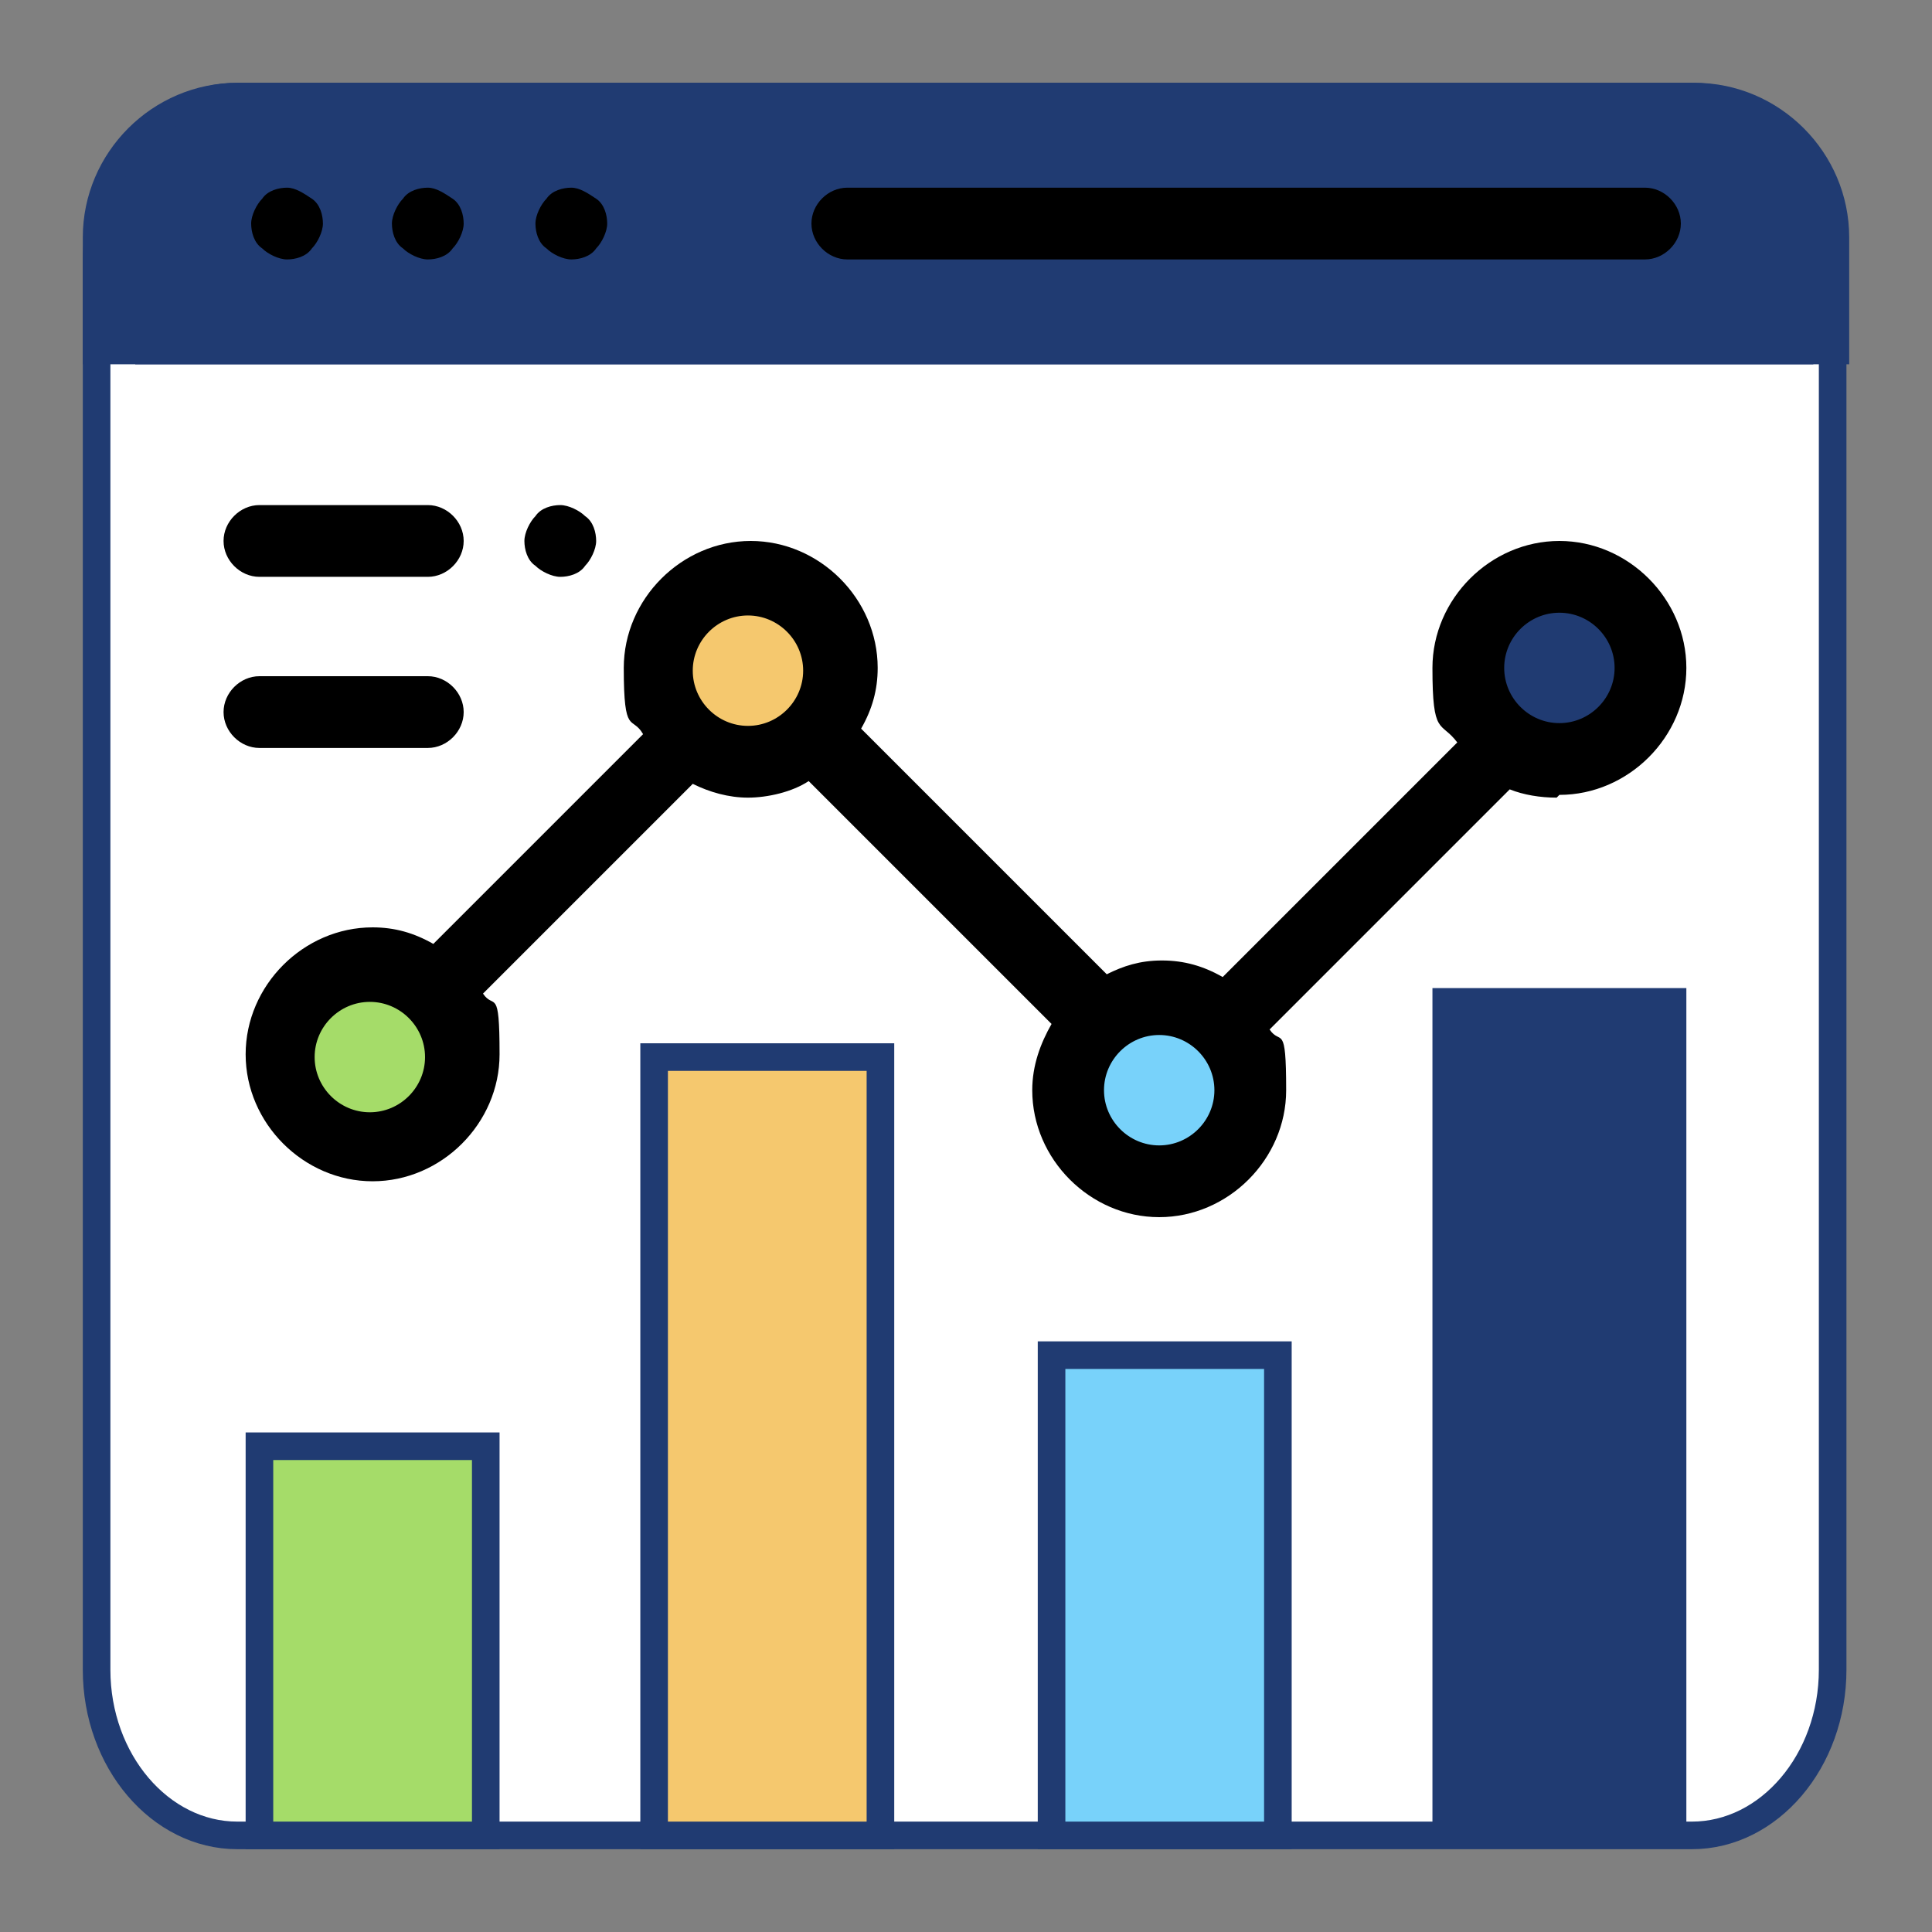
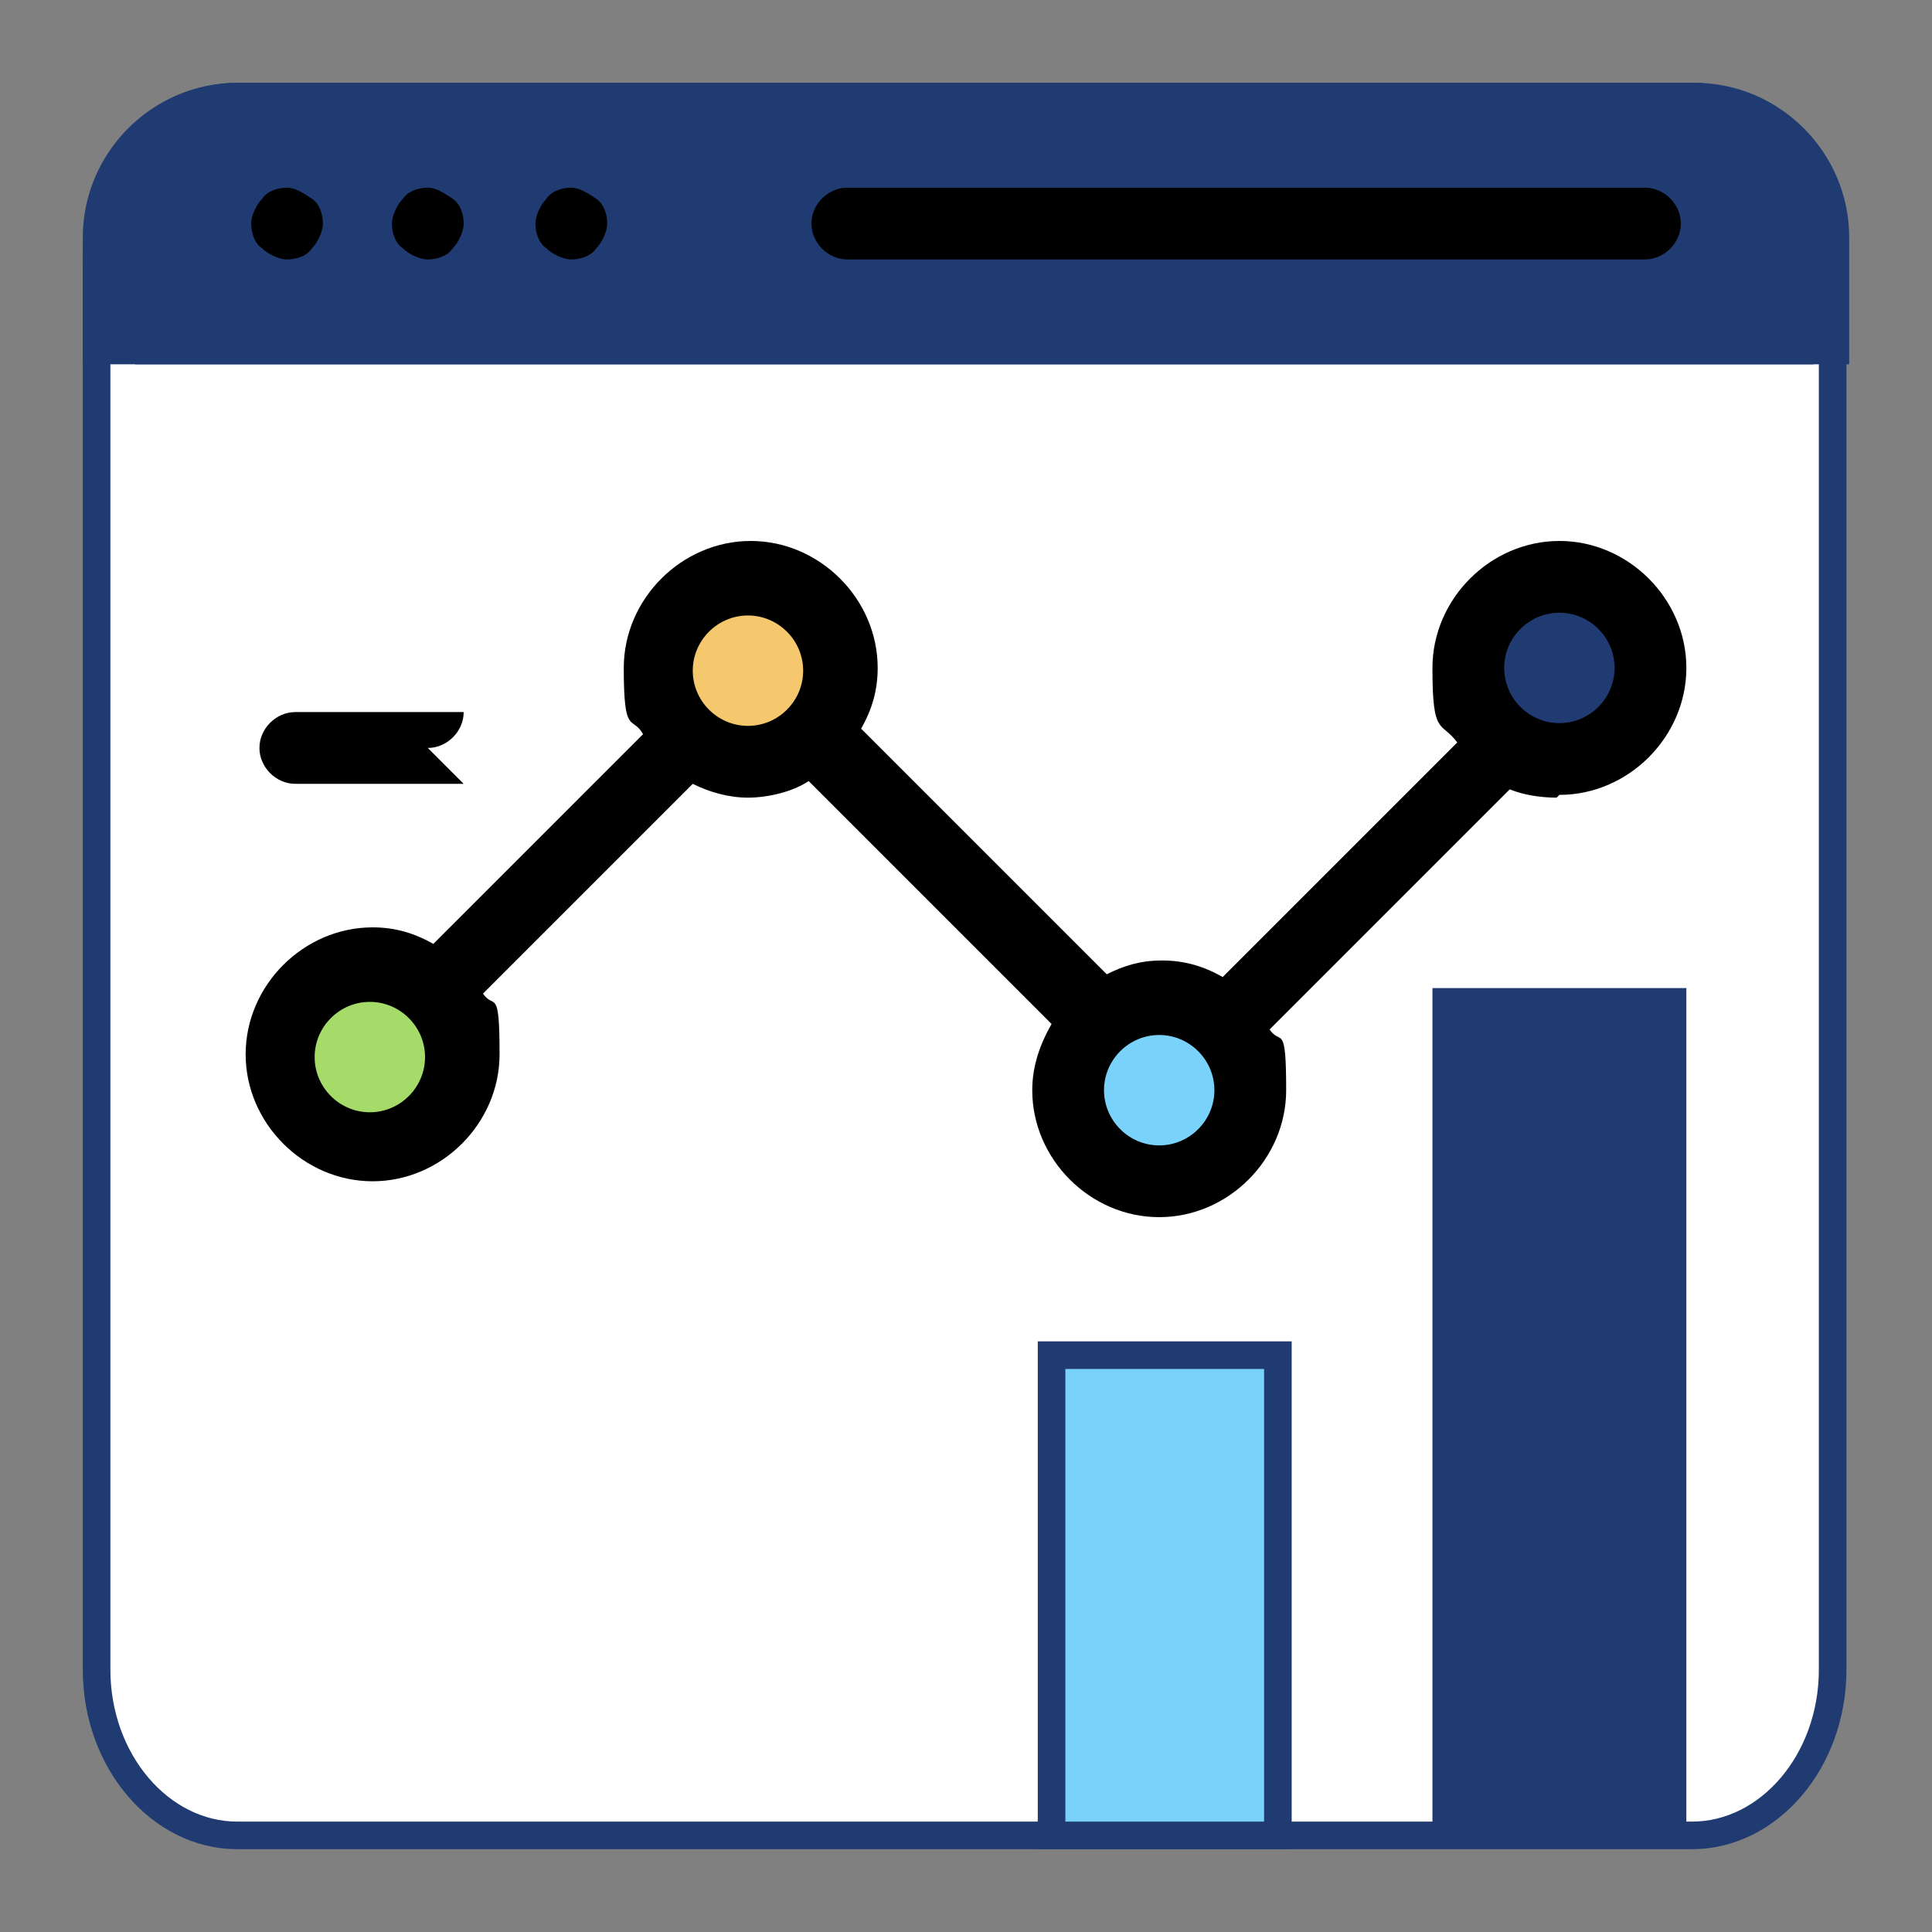
<svg xmlns="http://www.w3.org/2000/svg" id="uuid-90aa3de4-b715-4c0c-b8c7-b92b0cc9c3bf" width="70" height="70" viewBox="0 0 70 70">
  <rect x="0" y="0" width="70" height="70" fill="#808080" stroke="none" />
  <path d="M12.7,66.5h-4.1c-2.8,0-5.1-2.7-5.1-6V9.5c0-3.3,2.3-6,5.1-6h52.7c2.8,0,5.1,2.7,5.1,6v51c0,3.3-2.3,6-5.1,6H12.7Z" fill="#fff" stroke="#203b72" stroke-miterlimit="10" />
  <path d="M61.4,3.5H8.6c-2.8,0-5.1,2.3-5.1,5.1v4.1h63v-4.1c0-2.8-2.3-5.1-5.1-5.1Z" fill="#203b72" stroke="#203b72" stroke-miterlimit="10" />
  <path d="M4.9,12.7h60.8" fill="#231f20" stroke="#203b72" stroke-miterlimit="10" />
-   <rect x="9.4" y="52.4" width="8.2" height="14.1" fill="#a5dc69" stroke="#203b72" stroke-miterlimit="10" />
  <rect x="38.1" y="49.1" width="8.2" height="17.4" fill="#78d2fa" stroke="#203b72" stroke-miterlimit="10" />
-   <rect x="23.7" y="38.3" width="8.2" height="28.2" fill="#f5c86e" stroke="#203b72" stroke-miterlimit="10" />
  <rect x="52.4" y="36.3" width="8.2" height="30.1" fill="#203b72" stroke="#203b72" stroke-miterlimit="10" />
  <circle cx="27.1" cy="24.2" r="3.3" fill="#f5c86e" />
  <circle cx="42" cy="39.5" r="3.3" fill="#78d2fa" />
  <circle cx="56.5" cy="24.2" r="3.3" fill="#203b72" />
  <circle cx="13.4" cy="38.3" r="3.3" fill="#a5dc69" />
  <path d="M30.7,9.4h28.9c.7,0,1.3-.6,1.3-1.3s-.6-1.3-1.3-1.3h-28.9c-.7,0-1.3.6-1.3,1.3s.6,1.3,1.3,1.3Z" />
  <path d="M15.5,9.4c.3,0,.7-.1.9-.4.2-.2.4-.6.4-.9s-.1-.7-.4-.9-.6-.4-.9-.4-.7.1-.9.4c-.2.2-.4.6-.4.9s.1.7.4.9c.2.2.6.4.9.4Z" />
  <path d="M10.4,9.4c.3,0,.7-.1.9-.4.2-.2.4-.6.4-.9s-.1-.7-.4-.9-.6-.4-.9-.4-.7.1-.9.4c-.2.2-.4.6-.4.9s.1.7.4.9c.2.2.6.4.9.4Z" />
  <path d="M20.7,9.4c.3,0,.7-.1.9-.4.2-.2.4-.6.4-.9s-.1-.7-.4-.9-.6-.4-.9-.4-.7.1-.9.4c-.2.2-.4.6-.4.9s.1.7.4.9c.2.2.6.4.9.4Z" />
  <path d="M56.5,28.8c2.5,0,4.6-2.1,4.6-4.6s-2.1-4.6-4.6-4.6-4.6,2.1-4.6,4.6.3,1.9.9,2.7l-8.5,8.5c-.7-.4-1.4-.6-2.2-.6s-1.4.2-2,.5l-8.9-8.9c.4-.7.6-1.4.6-2.2,0-2.5-2.1-4.6-4.6-4.6s-4.6,2.1-4.6,4.6.3,1.7.7,2.4l-7.6,7.6c-.7-.4-1.4-.6-2.2-.6-2.5,0-4.6,2.1-4.6,4.6s2.1,4.6,4.6,4.6,4.6-2.1,4.6-4.6-.2-1.6-.6-2.2l7.6-7.6c.6.3,1.3.5,2,.5s1.6-.2,2.2-.6l8.8,8.8c-.4.7-.7,1.5-.7,2.4,0,2.5,2.1,4.6,4.6,4.6s4.6-2.1,4.6-4.6-.2-1.6-.6-2.2l8.7-8.7c.5.2,1.1.3,1.7.3ZM56.5,22.2c1.1,0,2,.9,2,2s-.9,2-2,2-2-.9-2-2,.9-2,2-2ZM13.4,40.3c-1.1,0-2-.9-2-2s.9-2,2-2,2,.9,2,2-.9,2-2,2ZM27.1,26.3c-1.1,0-2-.9-2-2s.9-2,2-2,2,.9,2,2-.9,2-2,2ZM42,41.5c-1.1,0-2-.9-2-2s.9-2,2-2,2,.9,2,2-.9,2-2,2Z" />
-   <path d="M20.3,20.9c.3,0,.7-.1.9-.4.2-.2.4-.6.4-.9s-.1-.7-.4-.9c-.2-.2-.6-.4-.9-.4s-.7.1-.9.4c-.2.2-.4.6-.4.9s.1.7.4.9c.2.2.6.4.9.4Z" />
-   <path d="M9.4,20.9h6.1c.7,0,1.3-.6,1.3-1.3s-.6-1.3-1.3-1.3h-6.1c-.7,0-1.3.6-1.3,1.3s.6,1.3,1.3,1.3Z" />
-   <path d="M15.5,27.1c.7,0,1.3-.6,1.3-1.3s-.6-1.3-1.3-1.3h-6.1c-.7,0-1.3.6-1.3,1.3s.6,1.3,1.3,1.3h6.1Z" />
+   <path d="M15.5,27.1c.7,0,1.3-.6,1.3-1.3h-6.1c-.7,0-1.3.6-1.3,1.3s.6,1.3,1.3,1.3h6.1Z" />
</svg>